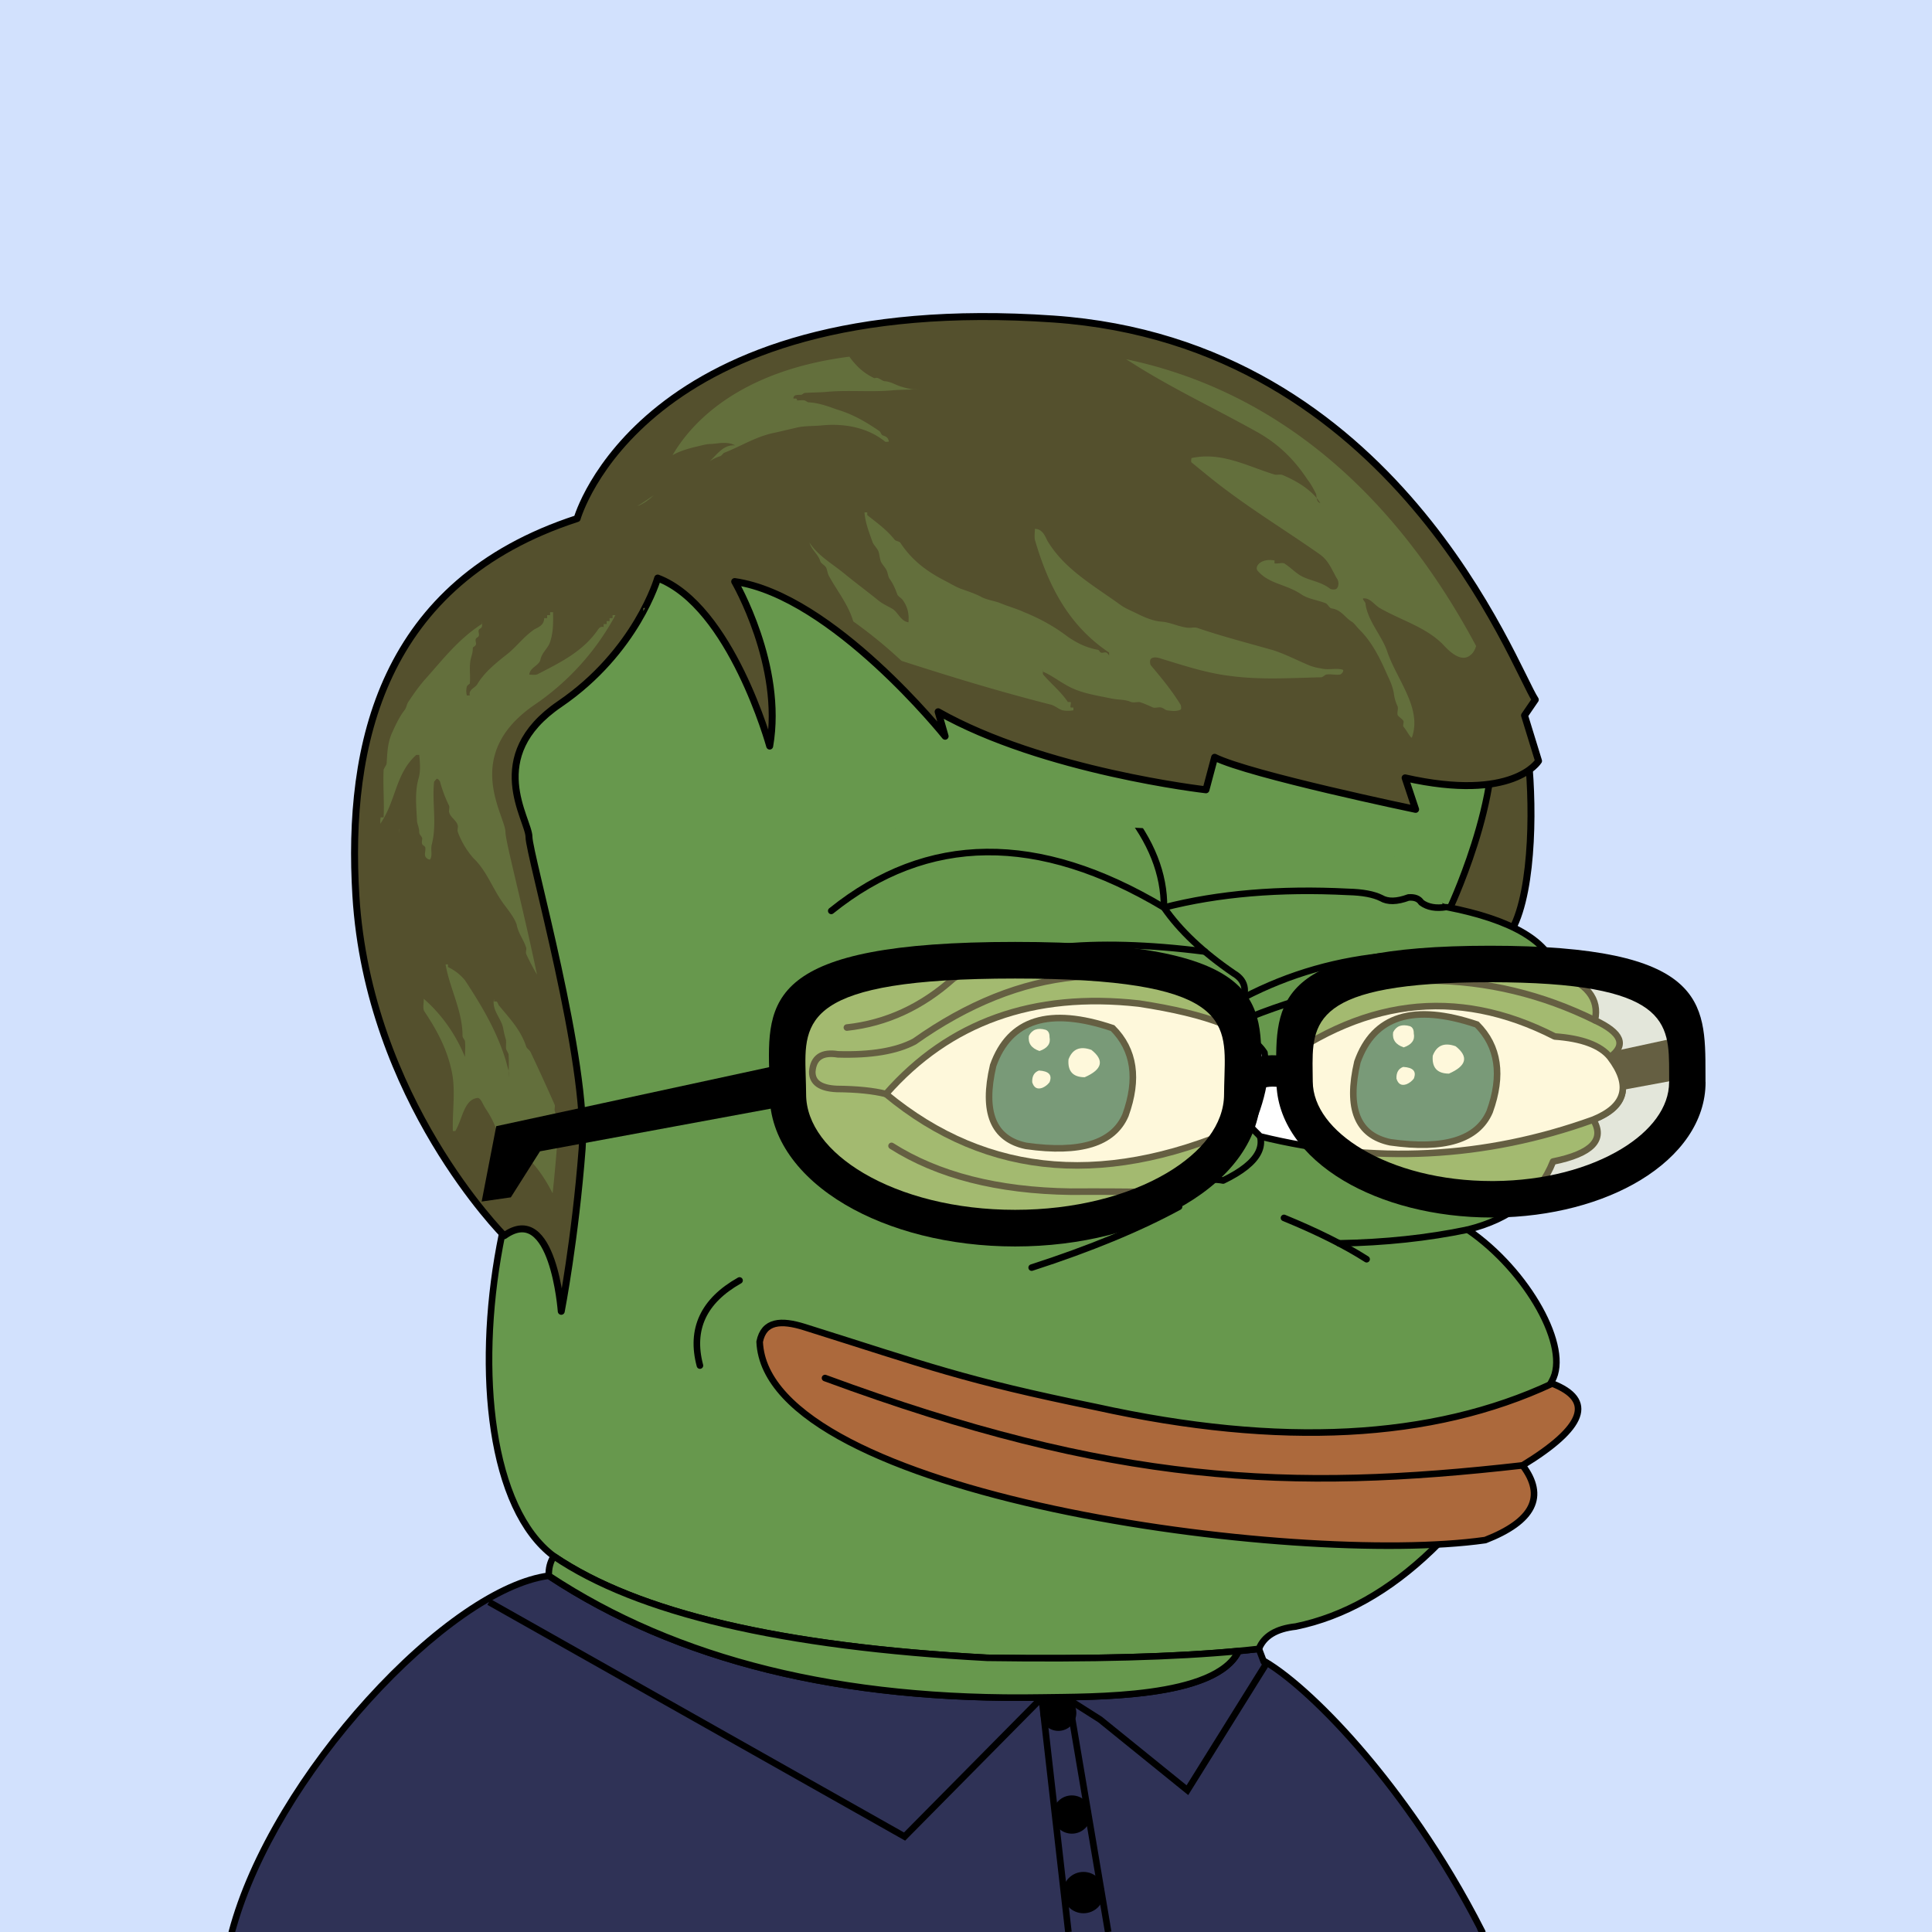
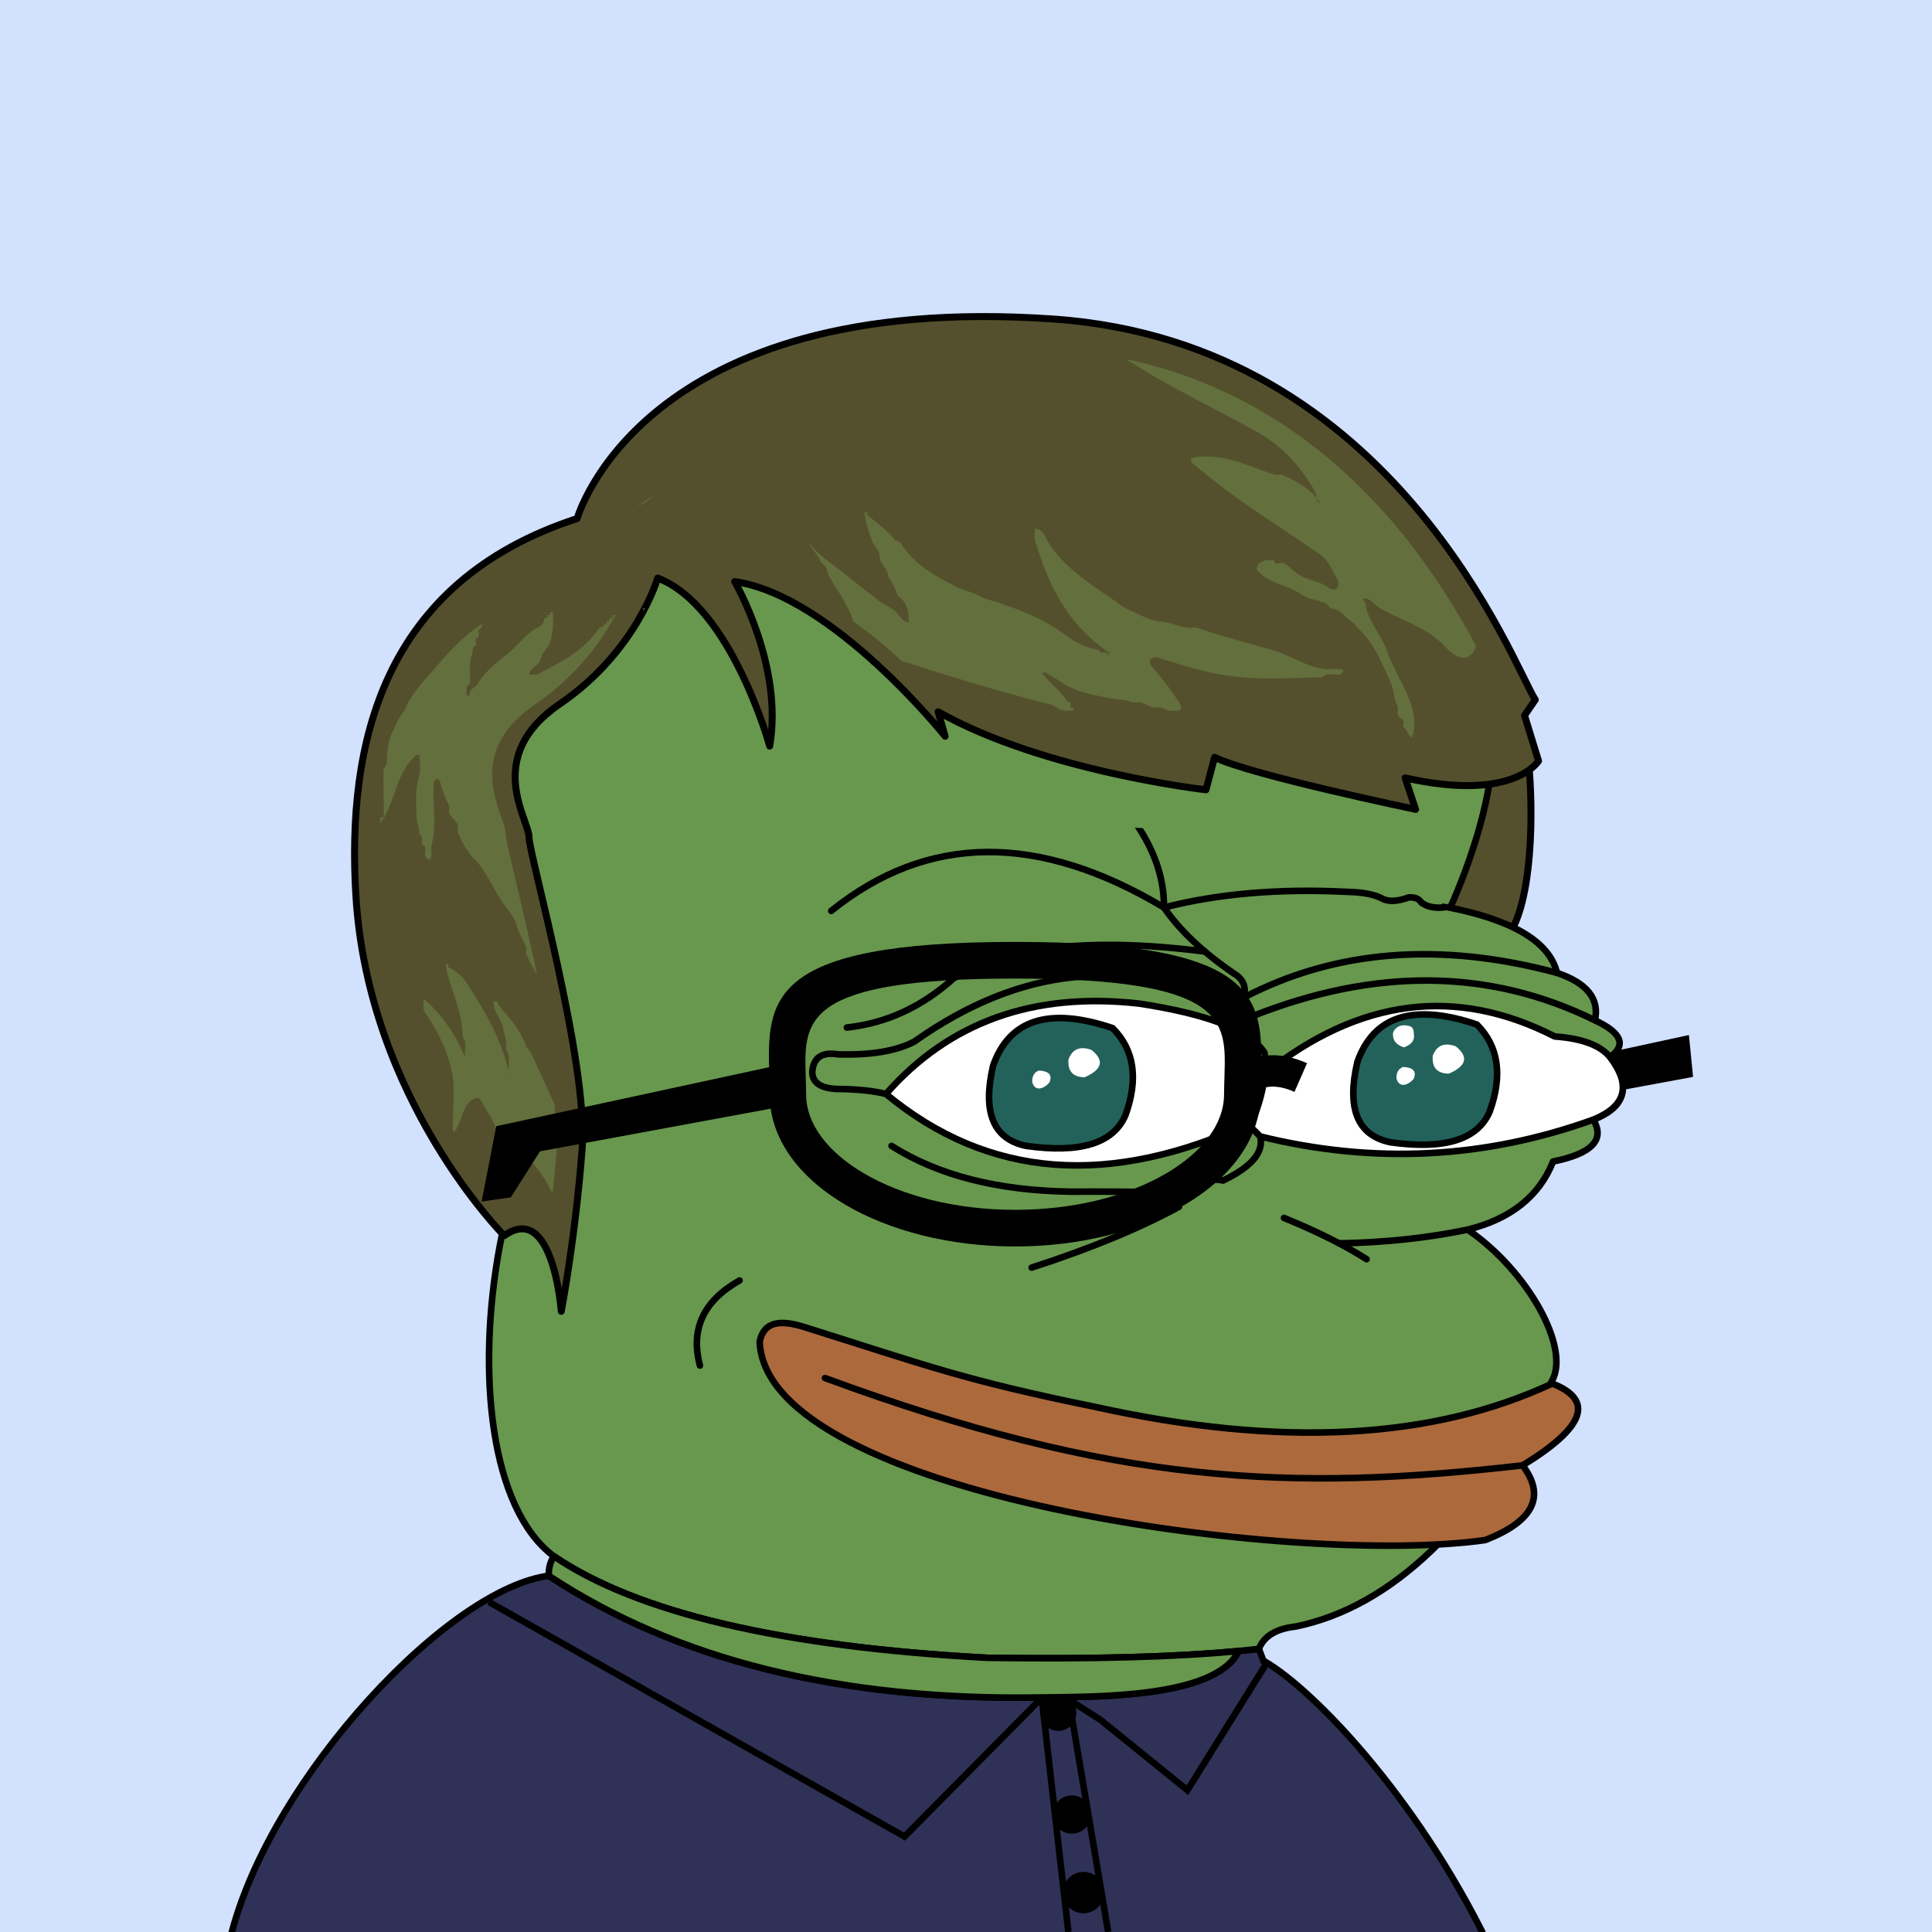
<svg xmlns="http://www.w3.org/2000/svg" viewBox="0 0 2500 2500">
  <g>
    <path style="fill-rule:evenodd;clip-rule:evenodd;fill:#d2e1fd;" d="M0 0h25e2v25e2H0z" />
    <path d="M1863.48 1193s12.29-113.51-3.36-156.44 84-106.53 105-105.37S2011 1351.38 1863.48 1193z" style="fill: #54502d;stroke: #000;stroke-linecap: round;stroke-linejoin: round;stroke-width: 9px;isolation: isolate" />
    <path style="fill-rule:evenodd;clip-rule:evenodd;fill:#2f3256;" d="M1634.754 2148.807c1.927 5.057.0.0-5.78-15.17l-26.192 2.763.003.001c-29.47 61.966-189.929 58.995-254.948 60.108-259.599 4.447-472.17-48.054-637.709-157.502C580.824 2055.622 354.002 2296.891 3e2 25e2h1618C1826.858 2320.131 1699.317 2185.588 1634.754 2148.807z" />
    <path d="M1921.838 2497.953c-52.422-103.453-111.68-182.186-152.16-230.017-47.648-56.301-96.657-101.775-131.49-122.059l-5.24-13.755c-.688-1.804-2.514-2.915-4.42-2.715l-26.191 2.764c-1.548.163-2.844 1.149-3.445 2.517-26.341 54.989-167.671 56.593-235.615 57.365-5.611.064-10.811.123-15.512.204-257.506 4.411-471.255-48.344-635.291-156.798-.851-.562-1.872-.795-2.887-.671-63.114 8.11-151.304 68.642-235.909 161.923-40.95 45.149-78.518 95.538-108.641 145.719-32.805 54.65-56.069 107.297-69.145 156.477-.096.361-.138.728-.138 1.093h8.572l1.925-6.625.01-.005c26.418-92.389 89.352-197.931 173.716-290.945 39.791-43.871 81.821-81.72 121.548-109.454 40.329-28.155 77.485-45.256 107.594-49.536 82.484 54.297 177.882 95.059 283.573 121.162 106.146 26.215 225.66 38.395 355.219 36.163 4.687-.08 9.869-.139 15.464-.202 74.146-.843 211.385-2.402 242.165-60.173l20.627-2.176 4.615 12.111c.028.073.057.148.086.227l.634 1.664.073-.028c.886 1.744 2.336 3.436 5.005 2.635 61.333 37.311 182.281 162.978 272.64 337.181l.032.001.434.897c.471.91.947 1.814 1.416 2.727L1912 2498l1.125 2h9.167C1922.313 2499.301 1922.164 2498.597 1921.838 2497.953z" />
    <path style="fill-rule:evenodd;clip-rule:evenodd;fill:none;stroke:#000000;stroke-width:8.504;stroke-miterlimit:2.613;" d="M632.781 2072.986 1170.5 2376.5 1348 2197 1382.503 25e2" />
    <path style="fill-rule:evenodd;clip-rule:evenodd;fill:none;stroke:#000000;stroke-width:8.504;stroke-miterlimit:2.613;" d="M1637.5 2154.5l-101 162L1423.605 2225.138 1378.5 2196.5" />
    <path style="fill-rule:evenodd;clip-rule:evenodd;fill:#2f3256;stroke:#000000;stroke-width:8.504;stroke-miterlimit:2.613;" d="M1434 25e2l-47-278z" />
    <circle style="fill-rule:evenodd;clip-rule:evenodd;stroke:#000000;stroke-width:8.504;stroke-miterlimit:2.613;" cx="1369.5" cy="2216.5" r="19" />
    <circle style="fill-rule:evenodd;clip-rule:evenodd;stroke:#000000;stroke-width:8.504;stroke-miterlimit:2.613;" cx="1387" cy="2348" r="20.5" />
    <circle style="fill-rule:evenodd;clip-rule:evenodd;stroke:#000000;stroke-width:8.504;stroke-miterlimit:2.613;" cx="1402" cy="2449" r="22.5" />
    <path style="fill-rule:evenodd;clip-rule:evenodd;fill:#67984d;stroke:#000000;stroke-width:8.504;stroke-linecap:round;stroke-linejoin:round;stroke-miterlimit:2.613;" d="M867.603 1293.527c135.408-338.495 331.41-420.844 588.004-247.048 241.577-117.709 380.271-75.33 416.082 127.137 85.736 16.593 133.412 45.005 143.028 85.238 38.849 13.16 55.222 33.628 49.121 61.401 34.595 16.186 41.096 32.078 19.504 47.676 27.655 37.786 20.431 64.754-21.671 80.905 15.662 25.919-1.675 43.978-52.01 54.177-17.8 44.837-54.641 74.213-110.522 88.128 78.07 53.384 133.361 153.359 109.076 195.761-96.726 186.205-207.247 292.151-331.565 317.84-25.241 2.762-41.134 12.394-47.676 28.895-84.606 9.871-201.87 13.723-351.791 11.557-265.722-14.316-452.573-58.139-560.555-131.47C551.93 1890.923 644.393 1306.53 867.603 1293.527z" />
    <path style="fill-rule:evenodd;clip-rule:evenodd;fill:#67984d;stroke:#000000;stroke-width:8.504;stroke-linecap:round;stroke-linejoin:round;stroke-miterlimit:2.613;" d="M1602.782 2136.4l.003.001c-29.47 61.966-189.929 58.995-254.948 60.108-259.599 4.447-472.17-48.054-637.709-157.502-.339-9.494 1.828-17.921 6.501-25.282 107.982 73.33 294.833 117.153 560.555 131.47C1412.208 2147.146 1520.737 2144.214 1602.782 2136.4z" />
    <path style="fill-rule:evenodd;clip-rule:evenodd;fill:none;stroke:#000000;stroke-width:8.504;stroke-linecap:round;stroke-linejoin:round;stroke-miterlimit:2.613;" d="M867.603 1293.527c-6.666 40.876-12.204 79.643-16.615 116.301" />
    <path style="fill-rule:evenodd;clip-rule:evenodd;fill:none;stroke:#000000;stroke-width:8.504;stroke-linecap:round;stroke-linejoin:round;stroke-miterlimit:2.613;" d="M1525.676 1561.525c-51.268 27.946-114.836 54.192-190.704 78.737" />
    <path style="fill-rule:evenodd;clip-rule:evenodd;fill:none;stroke:#000000;stroke-width:8.504;stroke-linecap:round;stroke-linejoin:round;stroke-miterlimit:2.613;" d="M1661.48 1575.972c43.172 17.706 78.809 35.524 106.91 53.455" />
    <path style="fill-rule:evenodd;clip-rule:evenodd;fill:none;stroke:#000000;stroke-width:8.504;stroke-linecap:round;stroke-linejoin:round;stroke-miterlimit:2.613;" d="M1899.139 1591.141c-51.724 10.804-107.176 16.714-166.355 17.731" />
    <path style="fill-rule:evenodd;clip-rule:evenodd;fill:none;stroke:#000000;stroke-width:8.504;stroke-linecap:round;stroke-linejoin:round;stroke-miterlimit:2.613;" d="M1153.659 1482.787c60.118 38.148 137.411 57.893 231.879 59.234 39.01-.234 79.221.007 120.635.722 32.19-13.808 57.713-18.865 76.571-15.17 48.169-23.217 60.691-48.499 37.562-75.848" />
    <path style="fill-rule:evenodd;clip-rule:evenodd;fill:none;stroke:#000000;stroke-width:8.504;stroke-linecap:round;stroke-linejoin:round;stroke-miterlimit:2.613;" d="M1455.607 1046.479c34.191 41.927 51.047 84.546 50.566 127.858-162.616-97.202-306.126-95.756-430.529 4.334" />
    <path style="fill-rule:evenodd;clip-rule:evenodd;fill:none;stroke:#000000;stroke-width:8.504;stroke-linecap:round;stroke-linejoin:round;stroke-miterlimit:2.613;" d="M1871.688 1173.615c-13.481 2.256-24.317.329-32.506-5.78-3.124-4.977-8.661-7.145-16.614-6.501-15.036 5.566-26.834 5.807-35.396.723-9.792-4.853-23.998-7.501-42.619-7.946-88.686-4.572-168.146 2.17-238.38 20.226 20.481 29.685 50.58 58.098 90.295 85.239 17.034 9.995 18.72 25.887 5.057 47.676-140.781-70.757-280.197-57.274-418.249 40.452-23.248 12.323-56.235 17.861-98.964 16.615-20.681-3.351-31.758 4.112-33.229 22.393-.159 13.995 10.436 21.459 31.784 22.394 26.147.214 47.337 2.38 63.568 6.501" />
    <path style="fill-rule:evenodd;clip-rule:evenodd;fill:none;stroke:#000000;stroke-width:8.504;stroke-linecap:round;stroke-linejoin:round;stroke-miterlimit:2.613;" d="M1559.124 1231.308c-146.388-18.638-254.816-7.048-325.282 34.77-40.94 36.795-86.93 57.984-137.972 63.568" />
    <path style="fill-rule:evenodd;clip-rule:evenodd;fill:none;stroke:#000000;stroke-width:8.504;stroke-linecap:round;stroke-linejoin:round;stroke-miterlimit:2.613;" d="M1609.225 1290.928c119.034-61.942 254.197-72.633 405.492-32.075" />
    <path style="fill-rule:evenodd;clip-rule:evenodd;fill:none;stroke:#000000;stroke-width:8.504;stroke-linecap:round;stroke-linejoin:round;stroke-miterlimit:2.613;" d="M1618.139 1315.921c160.721-64.233 309.287-62.788 445.699 4.334" />
    <path style="fill-rule:evenodd;clip-rule:evenodd;fill:#FFFFFF;stroke:#000000;stroke-width:8.504;stroke-linecap:round;stroke-linejoin:round;stroke-miterlimit:2.613;" d="M1620.306 1451.725c-183.453 85.64-341.41 73.601-473.87-36.118 81.906-93.234 190.983-132.241 327.231-117.023 89.674 13.565 143.851 34.754 162.532 63.568C1639.566 1387.294 1634.269 1417.151 1620.306 1451.725z" />
    <path style="fill-rule:evenodd;clip-rule:evenodd;fill:#FFFFFF;stroke:#000000;stroke-width:8.504;stroke-linecap:round;stroke-linejoin:round;stroke-miterlimit:2.613;" d="M1630.669 1470.517c-6.027-5.755-11.21-11.219-15.568-16.401 1.734-.795 3.466-1.58 5.204-2.392 9.248-22.898 14.693-43.727 16.338-62.487h.002c122.337-97.366 247.398-113.377 375.182-48.035 35.336 2.547 59.174 11.457 71.514 26.728 27.951 36.626 20.728 63.594-21.671 80.905C1921.202 1499.447 1777.535 1506.674 1630.669 1470.517z" />
    <path style="fill-rule:evenodd;clip-rule:evenodd;fill:#22625a;stroke:#000000;stroke-width:8.504;stroke-miterlimit:10;" d="M1456.328 1443.056c16.978-47.016 11.439-84.579-16.614-112.689-81.824-27.566-133.352-11.433-154.586 48.399-14.148 60.477.06 95.151 42.62 104.02C1397.808 1492.729 1440.667 1479.486 1456.328 1443.056z" />
-     <path style="fill-rule:evenodd;clip-rule:evenodd;fill:#FFFFFF;" d="M1358.088 1341.926c.079-4.984-1.606-8.115-5.057-9.391-10.363-2.927-17.587-.278-21.671 7.947-1.294 9.487 3.281 15.989 13.725 19.504C1355.514 1356.377 1359.848 1350.357 1358.088 1341.926z" />
    <path style="fill-rule:evenodd;clip-rule:evenodd;fill:#FFFFFF;" d="M1348.697 1407.661c3.692-1.507 6.822-3.914 9.391-7.224 3.804-9.394-.771-14.451-13.725-15.17-6.118 2.252-9.007 7.309-8.668 15.17C1337.875 1407.539 1342.209 1409.947 1348.697 1407.661z" />
    <path style="fill-rule:evenodd;clip-rule:evenodd;fill:#FFFFFF;" d="M1403.597 1393.936c22.864-10.049 25.753-21.848 8.668-35.396-14.656-5.277-24.529-1.183-29.618 12.281C1381.388 1386.17 1388.371 1393.875 1403.597 1393.936z" />
    <path style="fill-rule:evenodd;clip-rule:evenodd;fill:#22625a;stroke:#000000;stroke-width:8.504;stroke-miterlimit:10;" d="M1927.663 1438.375c16.977-47.016 11.44-84.579-16.614-112.689-81.824-27.566-133.352-11.433-154.586 48.399-14.147 60.477.06 95.151 42.62 104.02C1869.142 1488.047 1912.002 1474.804 1927.663 1438.375z" />
    <path style="fill-rule:evenodd;clip-rule:evenodd;fill:#FFFFFF;" d="M1829.422 1337.244c.079-4.984-1.605-8.115-5.057-9.391-10.363-2.927-17.587-.278-21.671 7.947-1.295 9.487 3.281 15.989 13.725 19.504C1826.848 1351.695 1831.182 1345.675 1829.422 1337.244z" />
    <path style="fill-rule:evenodd;clip-rule:evenodd;fill:#FFFFFF;" d="M1820.031 1402.98c3.692-1.507 6.822-3.914 9.391-7.224 3.805-9.394-.771-14.451-13.725-15.17-6.118 2.252-9.007 7.309-8.668 15.17C1809.21 1402.858 1813.544 1405.265 1820.031 1402.98z" />
    <path style="fill-rule:evenodd;clip-rule:evenodd;fill:#FFFFFF;" d="M1874.931 1389.255c22.864-10.049 25.753-21.848 8.668-35.396-14.656-5.277-24.529-1.183-29.617 12.281C1852.723 1381.489 1859.706 1389.194 1874.931 1389.255z" />
    <path d="M736.5 1459c-7.35-10.29-172-384-116-536s264-228 320-252 952.36 172.4 980.22 234.43C1960.5 994 1883.5 1168 1883.5 1168s-13.1 4.63-18.25-.5c-17.31-17.26-49.42-63.5-88.75-69.5-193.7-29.56-639-48.16-696-7-72 52-156 3e2-168 332s-136 92-176 36z" style="fill:#67984d" />
    <path d="M1920.72 905.43c39.78 88.57-43.22 266.94-43.22 266.94" style="fill: none;stroke: #000;stroke-linecap: round;stroke-linejoin: round;stroke-width: 8.504px" />
    <path d="M652.5 1599s-176-176-192-440c-11.83-195.21 33.16-405.66 286.34-488 0 0 82.5-295.11 616-258.19 443.87 30.71 596.66 451.85 623.83 492.62l-13.92 20.34 18.12 58.89s-32.24 53.6-172.66 21.89l13.59 40.77s-214.78-44.77-260.07-67.41L1560.5 1022s-210.68-24-346.57-101l9.06 31.71S1077.51 770.66 950.68 752.54c0 0 63.42 108.71 45.3 212.89.0.0-49.83-181.19-144.95-217.42.0.0-27.18 95.12-126.83 163.07S684.5 1060.35 684.5 1083s77.29 293.12 68.77 403.84c-9 117-27 210-27 210S715.92 1553.7 652.5 1599z" style="fill: #54502d;stroke: #000;stroke-linecap: round;stroke-linejoin: round;stroke-width: 9px;isolation: isolate" />
    <path d="M516.5 1079c0-2.19-.19-4.58-.32-7C515.8 1073.94 516.5 1076.47 516.5 1079z" style="fill: #636f3c" />
    <path d="M1737.58 866.64c-8.89-2.67-18.67.89-28.46-1.78a66.65 66.65.0 0 1-14.23-3.56c-15.12-6.23-30.24-14.23-46.24-19.56C1614.86 832 1582.84 824 1549 812.4c-3.56-.89-7.11.0-10.67.0-12.45-.89-23.12-7.11-35.57-8-10.67-.89-21.34-5.34-32-10.67-7.11-3.56-14.23-6.23-20.45-10.67-35.57-25.79-72.92-46.24-95.15-83.59-2.67-5.34-6.23-15.12-16-15.12.0 4.45-.89 9.78.0 14.23 16.9 57.8 42.68 110.27 96 145.84V848c-.89-.89-1.78-2.67-3.56-3.56-2.67-.89-4.45.89-7.11.0-1.78-.89-1.78-2.67-3.56-3.56-15.12-2.67-27.57-8.89-39.13-16.9-18.67-14.23-37.35-24-56.91-32-9.78-4.45-19.56-7.11-28.46-10.67-8-3.56-16.9-4.45-24.9-8-9.78-5.34-18.67-8-28.46-11.56C1236 759 1228.91 754.6 1221.8 751c-22.23-11.56-41.8-25.79-56.91-48.91-1.78-1.78-5.34-1.78-7.11-3.56-10.67-13.34-22.23-21.34-35.57-32V663h-3.56c.89 13.34 6.22 26.68 10.67 39.13 1.78 3.56 5.34 7.11 7.11 10.67 1.78 4.45 1.78 9.78 3.56 14.23 1.78 3.56 5.34 7.11 7.11 10.67s1.78 7.11 3.56 10.67c5.34 7.11 8 14.23 10.67 21.34 1.78 2.67 5.34 4.45 7.11 7.11 6.23 8.89 8 17.79 7.11 28.46-10.67-1.78-13.34-13.34-21.34-17.79-6.23-3.56-12.45-6.22-17.79-10.67-14.23-11.56-27.57-21.34-41.8-32.9-16.9-14.23-35.57-24-47.13-41.8 2.67 9.78 11.56 15.12 14.23 24.9 1.78 2.67 5.34 4.45 7.11 7.11 1.78 3.56 1.78 7.11 3.56 10.67 10.79 19.91 25.44 37.51 31.69 59.28a604.06 604.06.0 0 1 62.44 51.05c64.26 20.71 126.93 39.88 194 56.85 5.34 1.78 8.89 5.34 14.23 7.11a38.28 38.28.0 0 0 14.23.0v-3.56h-3.56c-.89-1.78.89-5.34.0-7.11h-3.56c-9.78-14.23-21.34-23.12-32-35.57-.89-1.78.0-4.45.0-7.11v3.56c10.67 4.45 19.56 11.56 29.35 16.9 17.79 10.67 38.24 13.34 59.58 17.79 8.89 1.78 16.9.89 24.9 4.45 3.56.89 7.11.0 10.67.0 6.23 1.78 11.56 4.45 17.79 7.11 3.56.89 7.11-.89 10.67.0 2.67.89 4.45 2.67 7.11 3.56 6.22.89 12.45 1.78 17.79-.89.89.0.89-4.45.0-6.23-11.56-18.67-24-33.79-38.24-50.69-1.78-1.78-1.78-8 0-8.89 2.67-2.67 8.89-1.78 13.34.0 29.35 8.89 58.69 18.67 88.93 22.23 39.13 5.34 78.26 2.67 117.38 1.78 2.67.0 4.45-2.67 7.11-3.56 6.22-.89 11.56.89 17.79.0C1736.69 872 1739.35 867.53 1737.58 866.64z" style="fill: #636f3c" />
    <path d="M1728.5 627a61.73 61.73.0 0 0-5.16-7.18C1723.85 622.86 1724.94 625.81 1728.5 627z" style="fill: #636f3c" />
    <path d="M1622.37 556.63c27.79 14.82 50 34.28 69.48 63.92 3.71 4.63 7.41 11.12 11.12 18.53.38 1.5.45 3.47.78 5.39a57.32 57.32.0 0 1 4.78 6.65c-3.3-1.1-4.31-3.83-4.78-6.65-11-13.27-28.22-23.09-43.39-29.48-3.71-1.85-7.41.0-11.12-.93-36.13-11.12-68.55-29.64-107.46-21.31.0.0-.93 4.63.0 5.56 14.82 12 26.86 22.23 41.69 33.35 41.69 31.5 81.52 55.58 125.06 86.15 11.12 8.34 14.82 19.45 21.31 30.57 2.78 3.71 2.78 10.19.0 13-.93 1.85-7.41 1.85-9.26.0-11.12-8.34-22.23-9.26-34.28-14.82-8.34-3.71-14.82-11.12-23.16-16.67-2.78-2.78-9.26.0-13.9-.93v-3.71c-4.63-.93-10.19-.93-14.82.93-5.56 1.85-11.12 8.34-6.48 13 14.82 16.67 36.13 16.67 55.58 29.64 9.26 6.48 21.31 7.41 32.42 12 2.78 1.85 4.63 6.48 7.41 6.48 12 1.85 16.67 11.12 25 16.67 3.71 1.85 6.49 6.48 11.12 11.12 16.67 16.67 26.87 38 36.13 59.29 3.7 7.41 7.41 16.67 8.34 25a53.9 53.9.0 0 0 4.63 14.82c.93 3.71-.93 7.41.0 11.12 1.85 2.78 5.56 4.63 7.41 7.41.93 1.85-.93 5.56.0 7.41 4.63 5.56 10.19 16.67 11.12 13.9 13-37.05-18.53-73.18-31.5-109.31-6.48-21.31-25.94-40.76-28.72-63.92.0-1.85-4.63-5.56-2.78-6.48 9.26-.93 14.82 9.26 22.23 13 27.79 15.75 58.36 24.09 80.59 46.32 8.34 9.26 22.23 22.23 33.35 15.75 5.35-3 8.16-7.83 9.79-13.5-60.35-112.72-194.1-316.58-452.87-371.08 5.92 3.73 11.86 7.49 17.89 11.25C1525.1 506.6 1572.35 528.84 1622.37 556.63z" style="fill: #636f3c" />
-     <path d="M919.84 574.52c10.3-.61 21.21-3.64 31.52 1.82-14.94-1.32-22.87 11.07-33 20.52A52.55 52.55.0 0 1 932 590.27c1.82-.61 3-3 4.85-4.24 21.82-8.48 41.21-21.21 65.46-26.06 10.91-2.42 20.61-4.85 31.52-7.27 10.3-1.82 20.61-1.21 31.52-2.42 27.88-2.42 57.58 3 80 21.21 1.21.61 3 0 4.85.0-.61-3.64-1.82-6.06-7.27-7.88-3-.61-3-4.85-5.46-6.06-17.58-12.12-34.55-21.82-55.15-27.88-11.52-4.24-23.64-8.49-36.36-9.09-1.82-.61-3-1.82-4.85-2.42-3-.61-6.67.0-9.7.0.0-5.45-6.67.61-4.24-4.85 1.21-2.42 4.85-2.42 9.09-2.42 1.82.0 3-1.82 4.85-2.42 9.09-.61 17.58-.61 26.67-1.21 29.7-3 59.39.61 89.7-2.42 10.3-.61 21.21-.61 31.52-1.21-4.24.0-8.48.61-12.12-.61a75.4 75.4.0 0 1-9.7-2.42c-7.27-1.82-13.94-6.67-21.82-7.27-3 0-6.06-3-9.7-4.24-1.82-.61-3.64.61-4.85.0a75.3 75.3.0 0 1-23.64-17.58 89.38 89.38.0 0 1-8.07-10C952.86 480.26 892.74 550.24 870.26 589c10.56-6 22.8-9.25 35-12C910.14 575.73 915 574.52 919.84 574.52z" style="fill: #636f3c" />
    <path d="M846 640.85c-7.08 4.54-13.9 9.6-21.49 14.15C832.75 652 839.63 646.76 846 640.85z" style="fill: #636f3c" />
    <path d="M672.7 1384c-.1 3.66-.19 7.32-.19 11C672.5 1391.34 673.32 1387.68 672.7 1384z" style="fill: #636f3c" />
    <path d="M717.67 1429.39c-10.19-23.11-20.38-45.36-31.35-68.47-1.57-2.57-4.7-4.28-5.49-6.85-7.05-21.4-21.16-35.95-34.49-52.21-1.57-.86-1.57-4.28-3.92-6h-3.14v-3.42c-3.14 14.55 8.62 24 11.76 37.66a114.56 114.56.0 0 0 3.14 13.69c1.57 4.28.0 9.42.78 13.69.78 2.57 2.35 4.28 3.14 6.85a210.94 210.94.0 0 1 .15 21.41c.49 3.13-.15 6.27-.15 9.4.0-3.13.07-6.27.15-9.4.0-.29-.09-.58-.15-.87-1.57-4.28-2.35-8.56-3.92-13.69-11.76-37.66-30.57-69.33-52.52-102.71a63.06 63.06.0 0 0-21.95-17.12v-3.42h-3.14c5.49 31.67 21.95 59.91 21.95 92.44.0 2.57 2.35 4.28 3.14 6.85.78 6.85.0 13.69.0 20.54-11.76-29.1-30.57-55.63-53.3-75.32.0 6-1.57 12.84.78 16.26 16.46 24.82 29 47.93 35.27 77 5.49 24.82.78 51.35 1.57 77.89h3.14c9.41-15.41 11-40.23 28.22-42.79 4.7-.86 7.05 7.7 11 13.69 8.62 12.84 16.46 28.25 18 46.22.0 2.57 2.35 4.28 5.49 3.42v3.42c7.05.86 16.46-2.57 21.16 1.71 18.28 15.08 31.59 34 42.12 54.93 2.32-21.58 4.53-45.38 6.3-70.47.53-7.5.63-15.87.38-24.91-1.6-4.12-3.38-8.18-4.12-12.62C717.67 1433.67 718.46 1431.1 717.67 1429.39z" style="fill: #636f3c" />
    <path d="M832.5 790.75c.74-1.39 1.47-2.76 2.16-4.1a14.43 14.43.0 0 0-2.16.35v3.75z" style="fill: #636f3c" />
    <path d="M538.66 976.89h3.85c1 10.58 1.92 21.17-1 30.79-4.81 17.32-2.89 35.6-1.92 53.88.0 4.81 2.89 8.66 2.89 15.39.0 2.89 2.89 4.81 3.85 7.7.0 2.89-1 4.81.0 7.7 1 1.92 2.89 1.92 3.85 3.85 1 3.85-1 7.7.0 11.54 1 2.89 5.77 5.77 6.73 3.85 2.89-5.77.0-12.51 1.92-19.24 6.73-26.94.0-53.88 2.89-80.81 1-1 2.89-3.85 3.85-3.85s2.89 1.92 3.85 3.85A168.82 168.82.0 0 0 581 1042.31c1 1.92.0 4.81.0 7.7 1 7.7 10.58 11.54 11.54 19.24.0 2.89-1 4.81.0 7.7a108.31 108.31.0 0 0 20.2 33.67c17.32 16.35 25 40.41 39.44 59.65 5.77 7.7 13.47 17.32 16.35 26 1.92 11.54 9.62 20.2 12.51 30.79.0 2.89-1 5.77.0 7.7a287.69 287.69.0 0 0 13.84 26.43c-18.75-89.88-40.78-172.35-40.78-184.21.0-21.79-57.69-1e2 38.19-165.4A327.86 327.86.0 0 0 796.37 796h-3.72v3.85H788.8v3.85H785v3.85H781.1v3.85c-3.85-1-5.77 1-7.7 3.85-19.24 27.9-49.06 42.33-77 56.76-2.89 1.92-7.7 1-11.54 1 1-9.62 12.51-11.54 14.43-19.24 1.92-9.62 9.62-14.43 12.51-23.09 4.81-14.43 3.85-27.9 3.85-42.33v3.85h-3.85V796H708v3.85h-3.85c0 8.66-6.73 11.54-12.51 14.43-15.39 10.58-24.05 24.05-38.48 34.63-14.43 11.54-26.94 22.13-35.6 36.56-2.89 4.81-11.54 6.73-9.62 14.43h-3.85a23.45 23.45.0 0 1 0-11.54c1-1.92 2.89-2.89 3.85-3.85 1-10.58-1-20.2 1-30.79 1-4.81 2.89-8.66 2.89-15.39.0-1 2.89-1.92 3.85-3.85 1-2.89-1-4.81.0-7.7 1-1.92 2.89-1.92 3.85-3.85 1-2.89-1-4.81.0-7.7 1-1.92 2.89-1.92 3.85-3.85 1-2.89.0-4.81.0-7.7v3.85c-29.82 19.24-49.06 44.25-72.15 70.23-8.66 9.62-15.39 19.24-23.09 30.79-1.92 2.89-1.92 6.73-4.81 10.58-6.73 8.66-11.54 19.24-16.35 29.82-5.77 13.47-5.77 26-6.73 39.44-1 2.89-2.89 4.81-3.85 7.7-1 20.2 1 41.37.0 61.57h-3.85a35.36 35.36.0 0 0-.31 8.67 3.8 3.8.0 0 1 .31-1C512.69 1035.57 511.73 1000.94 538.66 976.89z" style="fill: #636f3c" />
    <path style="fill-rule:evenodd;clip-rule:evenodd;fill:none;stroke:#000000;stroke-width:8.504;stroke-linecap:round;stroke-linejoin:round;stroke-miterlimit:2.613;" d="M956.974 1656.916c-46.696 26.351-63.785 63.058-51.267 110.12" />
    <path style="fill-rule:evenodd;clip-rule:evenodd;fill:#AC693C;stroke:#000000;stroke-width:8.504;stroke-linecap:round;stroke-linejoin:round;stroke-miterlimit:2.613;" d="M1418.692 1820.853c-172.528-35.192-216.77-53.07-377.71-103.586-30.317-9.516-52.572-8.143-57.981 19.006 8.529 199.721 693.695 291.408 938.905 256.582 62.501-24.372 78.612-56.593 48.331-96.663 80.506-49.141 93.3-84.442 38.381-105.902C1853.037 1863.048 1656.396 1873.235 1418.692 1820.853z" />
    <path style="fill-rule:evenodd;clip-rule:evenodd;fill:none;stroke:#000000;stroke-width:8.504;stroke-linecap:round;stroke-linejoin:round;stroke-miterlimit:2.613;" d="M1970.236 1896.193c-301.345 34.282-528.757 24.88-902.656-113.01" />
-     <path style="opacity:0.4;fill-rule:evenodd;clip-rule:evenodd;fill:#feefa6;" d="M1313.517 1242.527c326.744.0 294.009 77.61 294.009 173.347.0 95.737-131.631 173.347-294.009 173.347s-294.009-77.61-294.009-173.347C1019.508 1320.137 986.773 1242.527 1313.517 1242.527z" />
    <path style="fill-rule:evenodd;clip-rule:evenodd;" d="M1030.447 1373.317 1035.841 1427.488 698.762 1489.784 661.008 1549.373 623.256 1554.789 642.132 1457.281z" />
    <path style="fill-rule:evenodd;clip-rule:evenodd;" d="M1313.517 1218.827c323.126.0 320.887 75.54 317.982 173.652-.187 6.313-.378 12.767-.378 23.395.0 56.846-37.383 107.309-97.819 142.941-56.698 33.429-134.441 54.106-219.786 54.106-85.346.0-163.088-20.677-219.786-54.106-60.437-35.632-97.819-86.095-97.819-142.941.0-10.628-.191-17.082-.378-23.395C992.63 1294.367 990.391 1218.827 1313.517 1218.827v0zM1584.492 1391.184c2.091-70.599 3.702-124.956-270.975-124.956-274.676.0-273.066 54.357-270.975 124.956.277 9.402.562 19.006.562 24.691.0 38.891 28.435 75.104 74.406 102.207 49.711 29.31 118.975 47.439 196.006 47.439 77.032.0 146.296-18.131 196.006-47.439 45.971-27.103 74.406-63.316 74.406-102.207C1583.93 1410.189 1584.215 1400.586 1584.492 1391.184z" />
    <path style="fill-rule:evenodd;clip-rule:evenodd;" d="M1592.335 1385.306c14.301-11.527 29.984-18.032 47.043-19.51h.078c16.401-1.419 33.69 1.901 51.86 9.961l-16.275 37.135c-11.812-5.239-22.545-7.451-32.188-6.633v.006c-9.006.779-17.422 4.324-25.238 10.623L1592.335 1385.306z" />
    <path style="fill-rule:evenodd;clip-rule:evenodd;" d="M2086 1365l10 27L2099.854 1410.304 2190.841 1393.488 2185.447 1339.317 2091.333 1359.667z" />
-     <path style="opacity:0.4;fill-rule:evenodd;clip-rule:evenodd;fill:#feefa6;" d="M1928.33 1247.383c-267.072.0-253.59 68.163-252.958 152.246.633 84.083 114.91 152.244 255.247 152.244s253.589-68.161 252.957-152.244C2182.945 1315.546 2195.4 1247.383 1928.33 1247.383z" />
-     <path style="fill-rule:evenodd;clip-rule:evenodd;" d="M1928.151 1270.991c-231.282.0-230.534 51.675-229.587 117.187.051 3.583.105 7.187.135 11.36.247 33.064 24.58 64.037 63.713 87.378 42.833 25.548 102.23 41.352 168.032 41.352l3.19-.013c64.772-.489 122.911-16.331 164.674-41.661 38.043-23.073 61.5-53.608 61.5-86.263h.092l-.003-.608c-.027-3.751-.03-7.53-.031-11.265C2159.827 1322.791 2159.795 1270.991 1928.151 1270.991v0zM1651.557 1388.735c-1.334-92.218-2.385-164.957 276.595-164.959 278.624.002 278.668 72.619 278.721 164.68.0 3.637.003 7.318.032 11.08l.003.701.093.093c0 50.45-32.174 95.162-84.358 126.812-48.465 29.395-115.173 47.77-188.823 48.328h-.093l-3.282.013c-74.534-.002-142.451-18.281-191.996-47.832-53.246-31.757-86.374-76.913-86.756-127.927C1651.668 1396.385 1651.61 1392.527 1651.557 1388.735z" />
  </g>
</svg>